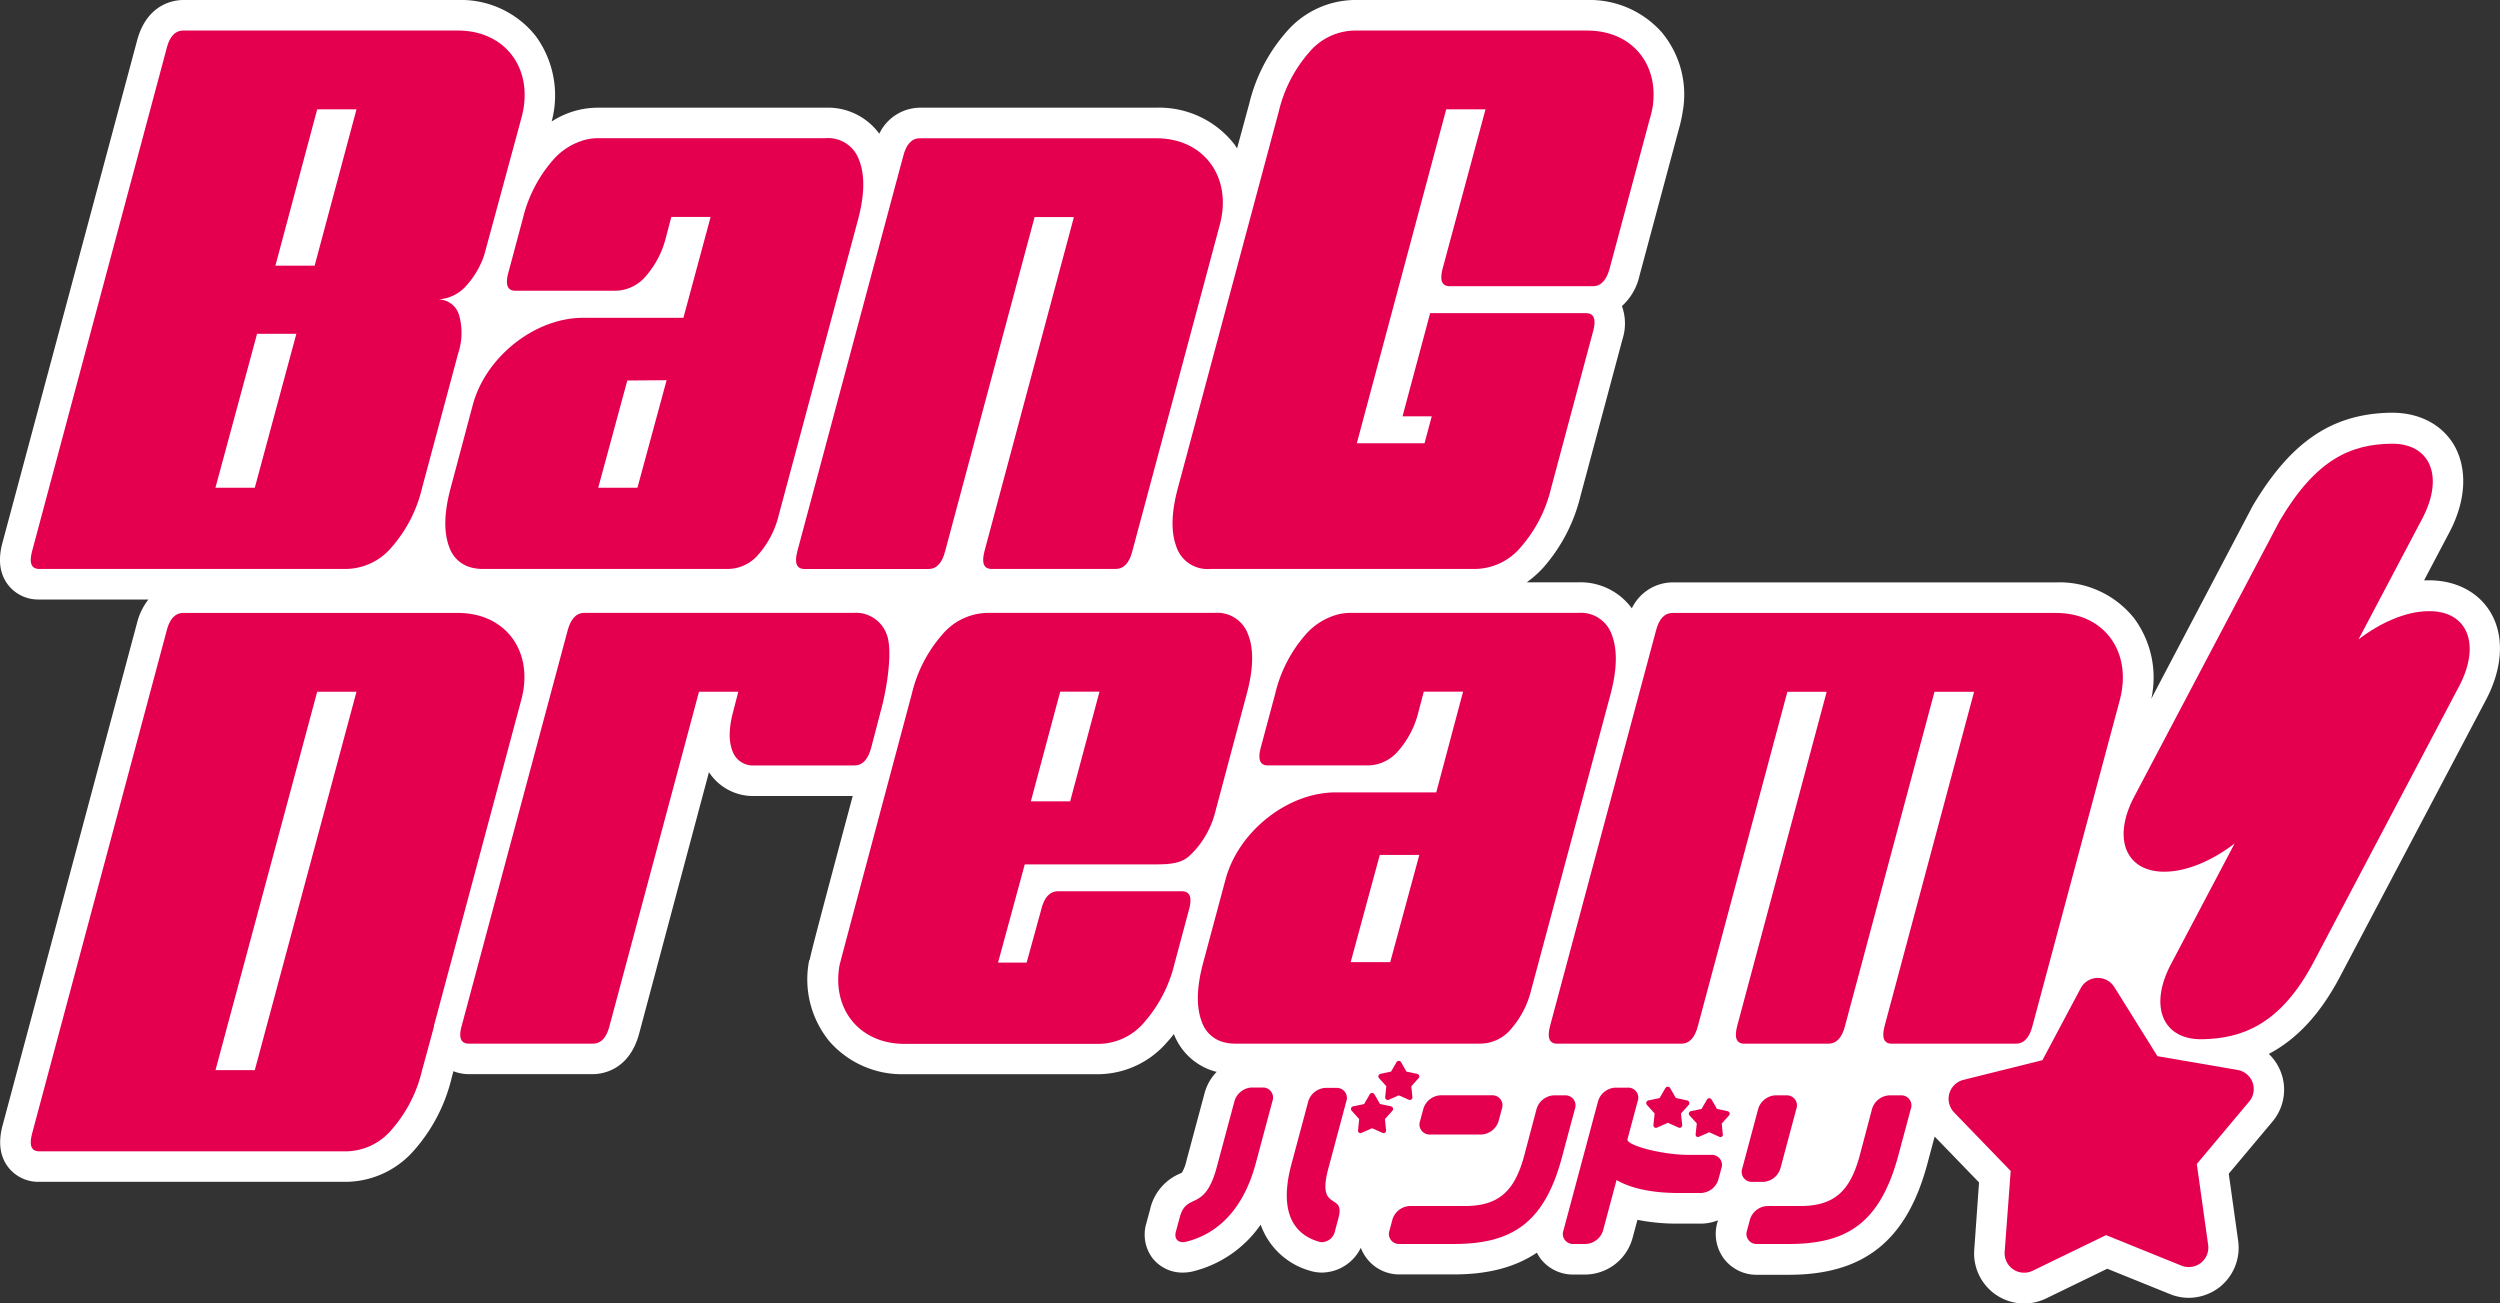
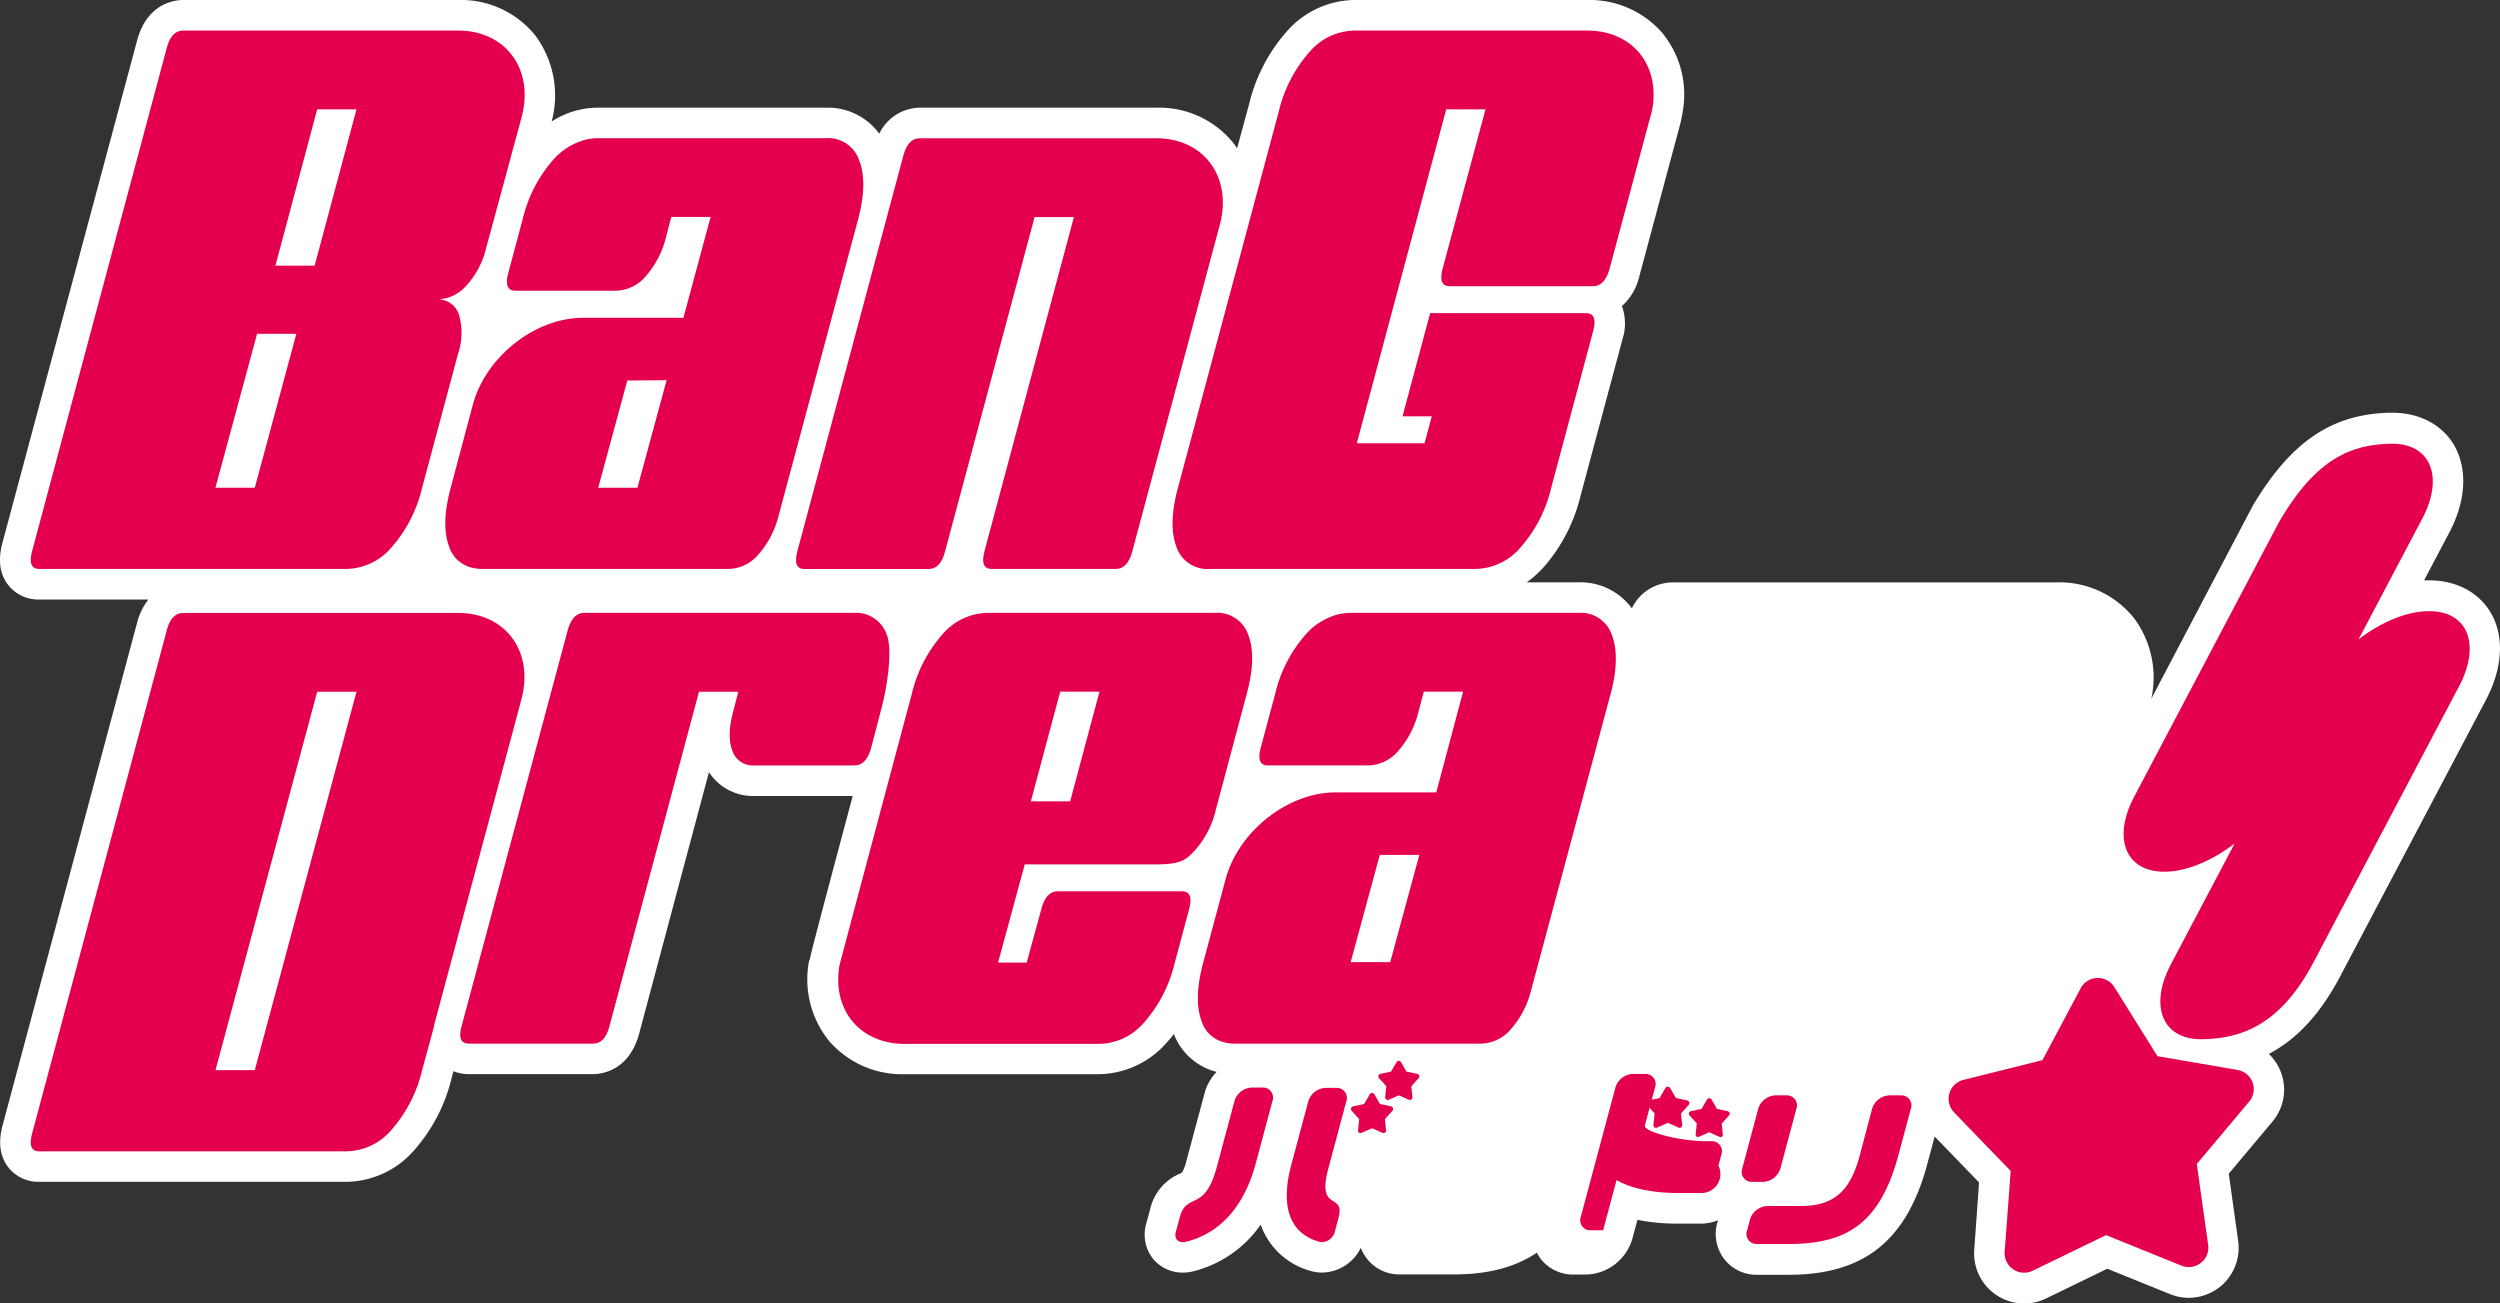
<svg xmlns="http://www.w3.org/2000/svg" viewBox="0 0 409.05 213.24">
  <rect x="0" y="0" width="409.05" height="213.24" fill="#333333" stroke="none" />
  <defs>
    <style>.cls-1{fill:#fff;}.cls-2{fill:#e5004f;}</style>
  </defs>
  <title>アセット 1</title>
  <g id="レイヤー_2" data-name="レイヤー 2">
    <g id="レイヤー_1-2" data-name="レイヤー 1">
      <path class="cls-1" d="M407.47,100.14c-2-3.3-5.66-5.19-10.05-5.19h-.28l-.51,0,4.13-7.83c2.79-5.28,3-10.53.71-14.4-2-3.3-5.66-5.19-10.05-5.19h-.28c-9.52.17-16.24,4.68-22.47,15.1l-.13.23L352,114.32a16.29,16.29,0,0,0-2.77-13.1,15.6,15.6,0,0,0-12.75-5.93H273.68A7.46,7.46,0,0,0,267,99.54a10.41,10.41,0,0,0-8.79-4.26h-8.4a18,18,0,0,0,2.71-2.41,27.53,27.53,0,0,0,6.08-11.71l6.88-25.69a8.37,8.37,0,0,0-.1-5.39,9.4,9.4,0,0,0,2.85-4.88l6.47-24.1a23.74,23.74,0,0,0,.62-2.81,15.89,15.89,0,0,0-3.42-13A15.77,15.77,0,0,0,259.69,0h-38.1a14.94,14.94,0,0,0-11.1,5.21,27.53,27.53,0,0,0-6.08,11.71l-2,7.36c-.16-.24-.31-.5-.49-.73a15.6,15.6,0,0,0-12.75-5.93H150.52a7.46,7.46,0,0,0-6.65,4.26,10.41,10.41,0,0,0-8.79-4.26H97.88a13.91,13.91,0,0,0-3.13.35,14.24,14.24,0,0,0-4.49,1.91A16.46,16.46,0,0,0,87.68,5.93,15.6,15.6,0,0,0,74.94,0H30c-1.36,0-5.93.48-7.57,6.64L.39,88.85c-.74,2.77-.43,5.06.92,6.83a6.23,6.23,0,0,0,5.08,2.41H24.28a10.31,10.31,0,0,0-1.86,3.84l-22,82.22c-.74,2.77-.43,5.06.92,6.82a6.23,6.23,0,0,0,5.08,2.4H56.7a14.94,14.94,0,0,0,11.1-5.21,27.54,27.54,0,0,0,6.08-11.72l.31-1.17a6.76,6.76,0,0,0,2.53.48H97c1.36,0,5.92-.48,7.58-6.64L116,126.34a8.6,8.6,0,0,0,7.45,3.9h16.07c-5.22,19.56-6.67,25.05-7.06,26.88h-.06a16,16,0,0,0,3.28,13.23A15.75,15.75,0,0,0,148,175.76h31.83a15,15,0,0,0,11.1-5.21c.4-.43.77-.89,1.14-1.36a10.14,10.14,0,0,0,6.9,6.17l.12,0a8,8,0,0,0-2,3.51l-2.95,11a7.14,7.14,0,0,1-.75,2l-.29.14a8.32,8.32,0,0,0-4.92,5.86l-.63,2.33a6.43,6.43,0,0,0,1,5.63,6.22,6.22,0,0,0,5,2.39,7,7,0,0,0,1.84-.25,19,19,0,0,0,10.88-7.59,12,12,0,0,0,8,7.52,6.73,6.73,0,0,0,2,.32,7.18,7.18,0,0,0,6.39-4.06,6.53,6.53,0,0,0,1,1.78,6.68,6.68,0,0,0,5.36,2.58h8.86c5.57,0,10-1.15,13.59-3.56a6.48,6.48,0,0,0,.61,1,6.68,6.68,0,0,0,5.36,2.58h2a8.09,8.09,0,0,0,7.67-5.95l.81-3a33.27,33.27,0,0,0,6.69.62h3.68a7.65,7.65,0,0,0,2.81-.55L281,200a6.8,6.8,0,0,0,1.11,6,6.68,6.68,0,0,0,5.36,2.58h5.2c12.33,0,19.32-5.6,22.68-18.14l1.2-4.48,7.26,7.51-.79,11.12a8.2,8.2,0,0,0,8.17,8.69,8.33,8.33,0,0,0,3.6-.83l10-4.86,10.31,4.17a8.17,8.17,0,0,0,3,.59,8.32,8.32,0,0,0,5.05-1.73,8.22,8.22,0,0,0,3.06-7.58l-1.54-11,7.13-8.5a8.1,8.1,0,0,0-.58-11.1c4.66-2.44,8.49-6.62,11.69-12.71l23.81-45.15C409.54,109.26,409.8,104,407.47,100.14Z" />
      <path class="cls-2" d="M204.24,103.88a5.35,5.35,0,0,0-5.5-3.6H161.55a9.91,9.91,0,0,0-7.42,3.6,22.54,22.54,0,0,0-4.93,9.62S137.35,157.83,137.35,158c-1.23,7.18,3.31,12.8,10.67,12.8h31.83a9.91,9.91,0,0,0,7.43-3.6,22.54,22.54,0,0,0,4.92-9.62l2.36-8.81q.79-2.93-1.17-2.94H173.12q-2,0-2.74,2.94l-2.4,8.73h-4.68l4.37-16.07H189.2c4.15,0,4.94-.81,6.42-2.42a15.05,15.05,0,0,0,3.28-6.39L204,113.5Q205.62,107.48,204.24,103.88Zm-35.57,27.23,4.8-17.94h6.43l-4.8,17.94Z" />
      <path class="cls-2" d="M189.2,22.62H150.52q-2,0-2.74,2.94l-17.31,64.6q-.79,2.94,1.17,2.94h20.27q2,0,2.74-2.94l14.63-54.64h6.43L161.09,90.15q-.79,2.94,1.17,2.94h20.28q2,0,2.74-2.94l14.3-53.36C201.68,29,197,22.62,189.2,22.62Z" />
      <path class="cls-2" d="M140.57,26.21a5.35,5.35,0,0,0-5.49-3.6H97.88a8.9,8.9,0,0,0-2,.23,10.63,10.63,0,0,0-5.42,3.37,22.56,22.56,0,0,0-4.93,9.62l-2.36,8.81q-.79,2.94,1.17,2.93H100.7a6.61,6.61,0,0,0,5-2.42,15.11,15.11,0,0,0,3.28-6.39l.86-3.26h6.43L111.82,52H95.38c-7.83,0-15.87,6.35-18,14.17L73.73,79.87q-1.61,6-.23,9.62a5.15,5.15,0,0,0,3.62,3.37,7.41,7.41,0,0,0,1.89.23h40.13a6.61,6.61,0,0,0,5-2.42,15.12,15.12,0,0,0,3.28-6.39l13-48.45Q142,29.81,140.57,26.21Zm-31.5,36L104.3,79.8H97.88l4.76-17.54Z" />
      <path class="cls-2" d="M263.73,103.88a5.35,5.35,0,0,0-5.5-3.6H221a8.91,8.91,0,0,0-2,.23,10.62,10.62,0,0,0-5.42,3.37,22.54,22.54,0,0,0-4.93,9.62l-2.36,8.81q-.79,2.94,1.17,2.93h16.36a6.61,6.61,0,0,0,5-2.42,15.11,15.11,0,0,0,3.28-6.39l.86-3.26h6.43L235,129.65H218.54c-7.83,0-15.87,6.35-18,14.17l-3.68,13.72q-1.61,6-.23,9.62a5.14,5.14,0,0,0,3.61,3.37,7.41,7.41,0,0,0,1.89.23h40.13a6.61,6.61,0,0,0,5-2.42,15.11,15.11,0,0,0,3.28-6.39l13-48.45Q265.12,107.48,263.73,103.88Zm-31.5,36-4.76,17.54H221l4.76-17.54Z" />
-       <path class="cls-2" d="M336.44,100.29H273.68q-2,0-2.74,2.94l-17.31,64.6q-.79,2.94,1.17,2.94h20.28q2,0,2.74-2.94l14.63-54.64h6.43l-14.63,54.64q-.79,2.94,1.17,2.94h13.73q2,0,2.74-2.94l14.63-54.64H323l-14.63,54.64q-.79,2.94,1.17,2.94h20.28q2,0,2.74-2.94l14.3-53.36C348.91,106.63,344.27,100.29,336.44,100.29Z" />
      <path class="cls-2" d="M74.94,100.29H30q-2,0-2.74,2.94l-22,82.21c-.52,2-.14,2.94,1.17,2.94H56.7a9.91,9.91,0,0,0,7.43-3.6,22.52,22.52,0,0,0,4.92-9.62L71,168l0-.16,14.3-53.36C87.41,106.63,82.76,100.29,74.94,100.29Zm-39.68,74.8,16.64-61.91h6.43L41.69,175.09Z" />
      <path class="cls-2" d="M270.4,17.54C271.48,10.48,267,5,259.69,5h-38.1a9.91,9.91,0,0,0-7.42,3.6,22.52,22.52,0,0,0-4.93,9.62L192.72,79.87q-1.61,6-.23,9.62a5.35,5.35,0,0,0,5.49,3.6h43.46a9.9,9.9,0,0,0,7.42-3.6,22.51,22.51,0,0,0,4.93-9.62l6.88-25.69q.79-2.93-1.17-2.94H234l-4.52,16.88h4.78l-1.18,4.41H222l14.63-54.64h6.43l-7,26c-.53,2-.14,2.94,1.17,2.94h23.41c1.3,0,2.22-1,2.74-2.94l6.49-24.19A18.83,18.83,0,0,0,270.4,17.54Z" />
      <path class="cls-2" d="M74.94,5H30q-2,0-2.74,2.94l-22,82.21q-.79,2.94,1.17,2.94H56.7a9.91,9.91,0,0,0,7.42-3.6,22.52,22.52,0,0,0,4.93-9.62l5.9-22a10.62,10.62,0,0,0,.14-6.39A3.56,3.56,0,0,0,71.44,49a6.61,6.61,0,0,0,5-2.42,14.1,14.1,0,0,0,2.79-4.86c.26-.92,6.13-22.59,6.13-22.59C87.41,11.35,82.76,5,74.94,5ZM41.69,79.8H35.25l6.81-25.18h6.43Zm3.37-36.33L51.9,17.89h6.43L51.48,43.47Z" />
      <path class="cls-2" d="M114.37,113.18,99.74,167.82Q99,170.76,97,170.76H76.72q-2,0-1.17-2.94l17.31-64.6q.79-2.94,2.75-2.94h44a5.35,5.35,0,0,1,5.5,3.6c.92,2.4.14,8.22-.94,12.23l-1.62,6.2q-.79,2.94-2.74,2.93H123.48a3.55,3.55,0,0,1-3.66-2.42q-.92-2.42.14-6.38l.84-3.26Z" />
      <path class="cls-2" d="M194.17,203.15a2.22,2.22,0,0,1-.59.09c-1,0-1.46-.69-1.18-1.73l.63-2.33c1.12-4.19,4-.78,6-8l2.95-11a3.1,3.1,0,0,1,2.84-2.24h1.73a1.65,1.65,0,0,1,1.64,2.24l-2.76,10.31C203.53,197.44,199.63,201.74,194.17,203.15Zm22.12.09a1.77,1.77,0,0,1-.55-.09c-4.7-1.4-6.3-5.71-4.44-12.64l2.76-10.31A3.1,3.1,0,0,1,216.9,178h1.73a1.65,1.65,0,0,1,1.64,2.24l-2.94,11c-1.93,7.2,2.81,3.77,1.68,8l-.62,2.33A2.23,2.23,0,0,1,216.29,203.24Z" />
-       <path class="cls-2" d="M278.31,195.2h-3.68c-4.18,0-7.7-.71-10.13-2.12l-2.2,8.22a3.1,3.1,0,0,1-2.84,2.24h-2a1.65,1.65,0,0,1-1.64-2.24l5.65-21.1a3.1,3.1,0,0,1,2.84-2.24h2a1.65,1.65,0,0,1,1.64,2.24l-1.66,6.19c-.27,1,5.65,2.57,10,2.57H280a1.65,1.65,0,0,1,1.64,2.24l-.47,1.76A3.1,3.1,0,0,1,278.31,195.2Z" />
+       <path class="cls-2" d="M278.31,195.2h-3.68c-4.18,0-7.7-.71-10.13-2.12l-2.2,8.22h-2a1.65,1.65,0,0,1-1.64-2.24l5.65-21.1a3.1,3.1,0,0,1,2.84-2.24h2a1.65,1.65,0,0,1,1.64,2.24l-1.66,6.19c-.27,1,5.65,2.57,10,2.57H280a1.65,1.65,0,0,1,1.64,2.24l-.47,1.76A3.1,3.1,0,0,1,278.31,195.2Z" />
      <path class="cls-2" d="M288.49,193.38h-1.77a1.65,1.65,0,0,1-1.64-2.24l2.59-9.68a3.1,3.1,0,0,1,2.84-2.24h1.76a1.65,1.65,0,0,1,1.64,2.24l-2.59,9.68A3.1,3.1,0,0,1,288.49,193.38Zm4.21,10.16h-5.2a1.65,1.65,0,0,1-1.64-2.24l.46-1.73a3.1,3.1,0,0,1,2.84-2.24h5.38c5.62,0,8.2-2.48,9.76-8.31l2-7.56a3.1,3.1,0,0,1,2.84-2.24H311a1.65,1.65,0,0,1,1.64,2.24l-2.05,7.65C307.58,200.19,302.15,203.54,292.7,203.54Z" />
-       <path class="cls-2" d="M237.87,203.54H229a1.65,1.65,0,0,1-1.64-2.24l.46-1.73a3.1,3.1,0,0,1,2.84-2.24h9c5.62,0,8.19-2.48,9.75-8.31l2-7.56a3.11,3.11,0,0,1,2.84-2.24h1.79a1.65,1.65,0,0,1,1.64,2.24l-2.05,7.65C252.75,200.19,247.31,203.54,237.87,203.54Z" />
-       <path class="cls-2" d="M242.35,185.63H234a1.65,1.65,0,0,1-1.64-2.24l.52-1.94a3.1,3.1,0,0,1,2.84-2.24h8.37a1.65,1.65,0,0,1,1.64,2.24l-.52,1.94A3.1,3.1,0,0,1,242.35,185.63Z" />
      <path class="cls-2" d="M275.06,184.47a.46.46,0,0,0,.18-.41l-.2-1.87,1.26-1.4a.47.47,0,0,0,.09-.44.46.46,0,0,0-.34-.3l-1.84-.39-.94-1.63a.45.45,0,0,0-.39-.22.45.45,0,0,0-.39.22l-.94,1.63-1.84.39a.45.45,0,0,0-.33.3.39.39,0,0,0,0,.27.48.48,0,0,0,.09.17l1.26,1.4-.2,1.88a.47.47,0,0,0,.19.41.45.45,0,0,0,.45,0l1.72-.77,1.72.77A.47.47,0,0,0,275.06,184.47Z" />
      <path class="cls-2" d="M281.72,186a.44.44,0,0,0,.17-.39l-.18-1.77,1.19-1.33a.43.43,0,0,0,.09-.42.41.41,0,0,0-.32-.28l-1.74-.37-.89-1.54a.42.42,0,0,0-.37-.21.43.43,0,0,0-.37.21l-.89,1.54-1.75.37a.42.42,0,0,0-.31.28.43.43,0,0,0,0,.26.43.43,0,0,0,.09.15l1.19,1.32-.19,1.77a.43.43,0,0,0,.17.39.42.42,0,0,0,.42,0l1.63-.72,1.63.73A.44.44,0,0,0,281.72,186Z" />
      <path class="cls-2" d="M226.61,185.34a.46.46,0,0,0,.18-.4l-.19-1.83,1.23-1.37a.44.44,0,0,0-.23-.72l-1.8-.38-.92-1.59a.44.44,0,0,0-.76,0l-.92,1.59-1.8.38a.44.44,0,0,0-.33.29.45.45,0,0,0,0,.27.44.44,0,0,0,.09.16l1.23,1.37-.19,1.83a.44.44,0,0,0,.18.4.43.43,0,0,0,.44,0l1.68-.74,1.68.75A.45.45,0,0,0,226.61,185.34Z" />
      <path class="cls-2" d="M230.93,179.89a.43.43,0,0,0,.17-.39l-.18-1.77,1.19-1.32a.42.42,0,0,0-.23-.7l-1.75-.37-.89-1.55a.44.44,0,0,0-.37-.21.43.43,0,0,0-.37.21l-.89,1.54-1.74.37a.42.42,0,0,0-.32.29.36.36,0,0,0,0,.26.38.38,0,0,0,.09.16l1.19,1.32-.19,1.78a.43.43,0,0,0,.6.43l1.63-.72,1.63.72A.43.43,0,0,0,230.93,179.89Z" />
      <path class="cls-2" d="M360.1,206.64a3.18,3.18,0,0,0,1.19-3l-1.85-13.19,8.56-10.2a3.17,3.17,0,0,0-1.88-5.18L353,172.81l-7.05-11.3a3.18,3.18,0,0,0-5.51.19l-6.25,11.76-12.94,3.23a3.2,3.2,0,0,0-2.29,2.2,3.11,3.11,0,0,0,.07,2,3.38,3.38,0,0,0,.7,1.13l9.26,9.58L328,204.85a3.2,3.2,0,0,0,4.59,3.07l12-5.83,12.35,5A3.22,3.22,0,0,0,360.1,206.64Z" />
      <path class="cls-2" d="M397.22,100c-3.6.06-7.73,1.86-11.32,4.62l10.43-19.76c3.63-6.88,1.34-12.37-5.11-12.26S379,75,373,85.22l-23.81,45.15c-3.63,6.88-1.34,12.37,5.12,12.26,3.6-.06,7.73-1.86,11.32-4.62l-10.43,19.77c-3.63,6.88-1.34,12.37,5.12,12.26s12.82-2.34,18.26-12.67l23.81-45.15C406,105.33,403.68,99.84,397.22,100Z" />
    </g>
  </g>
</svg>